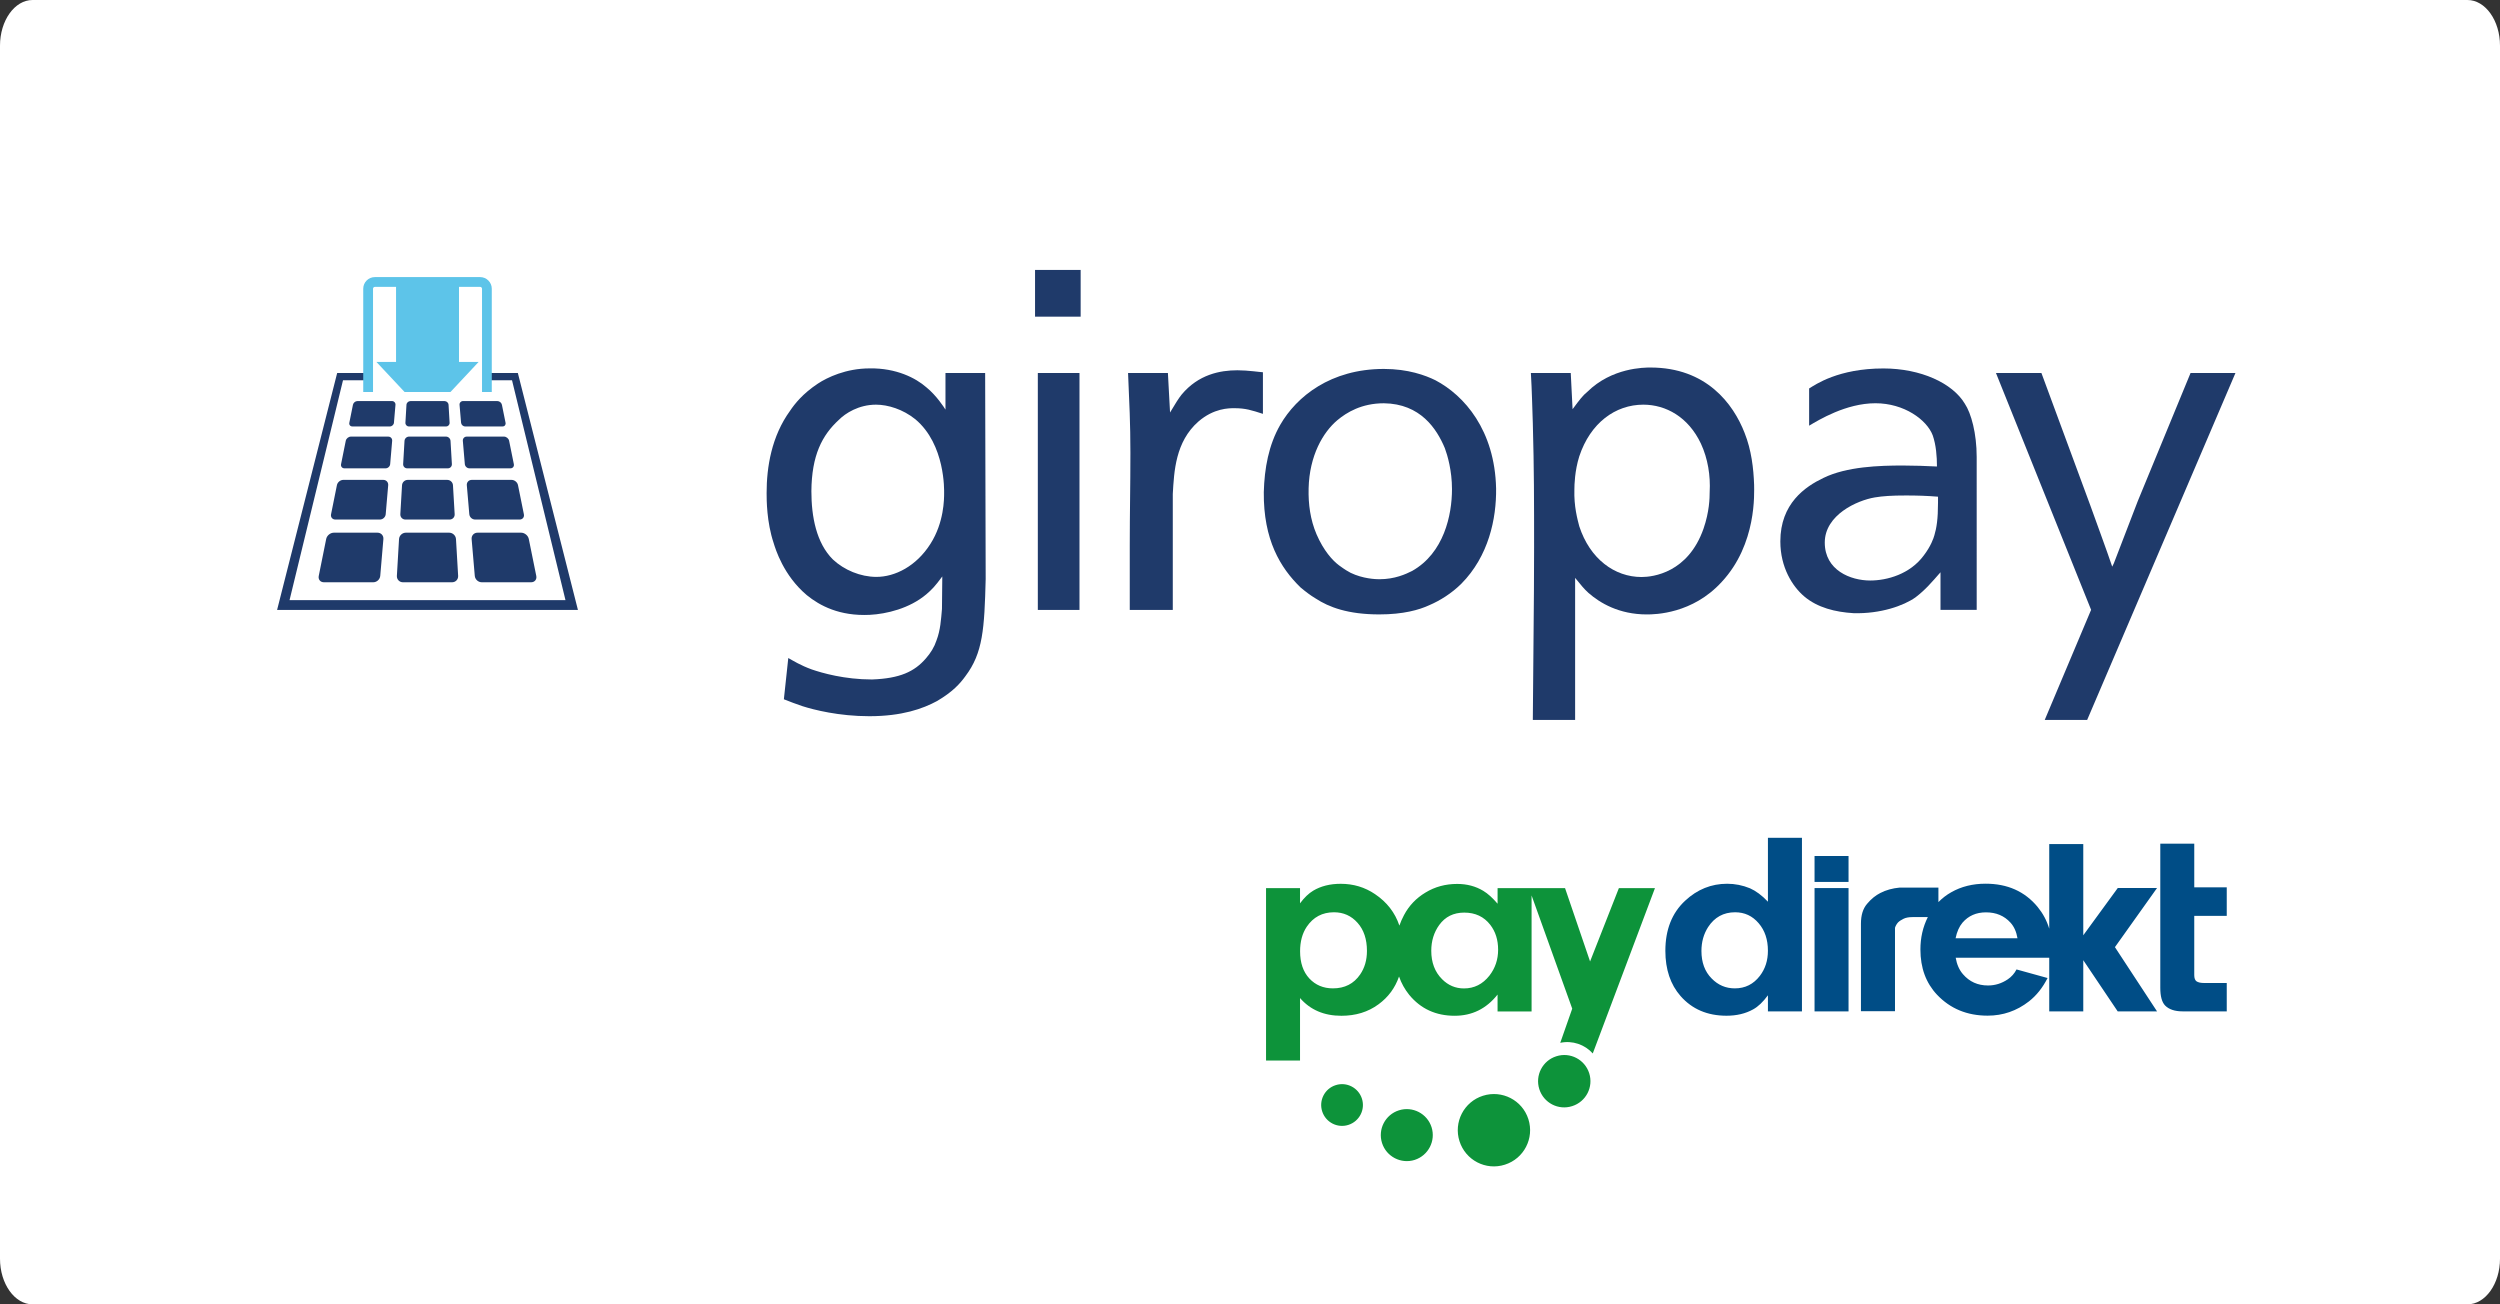
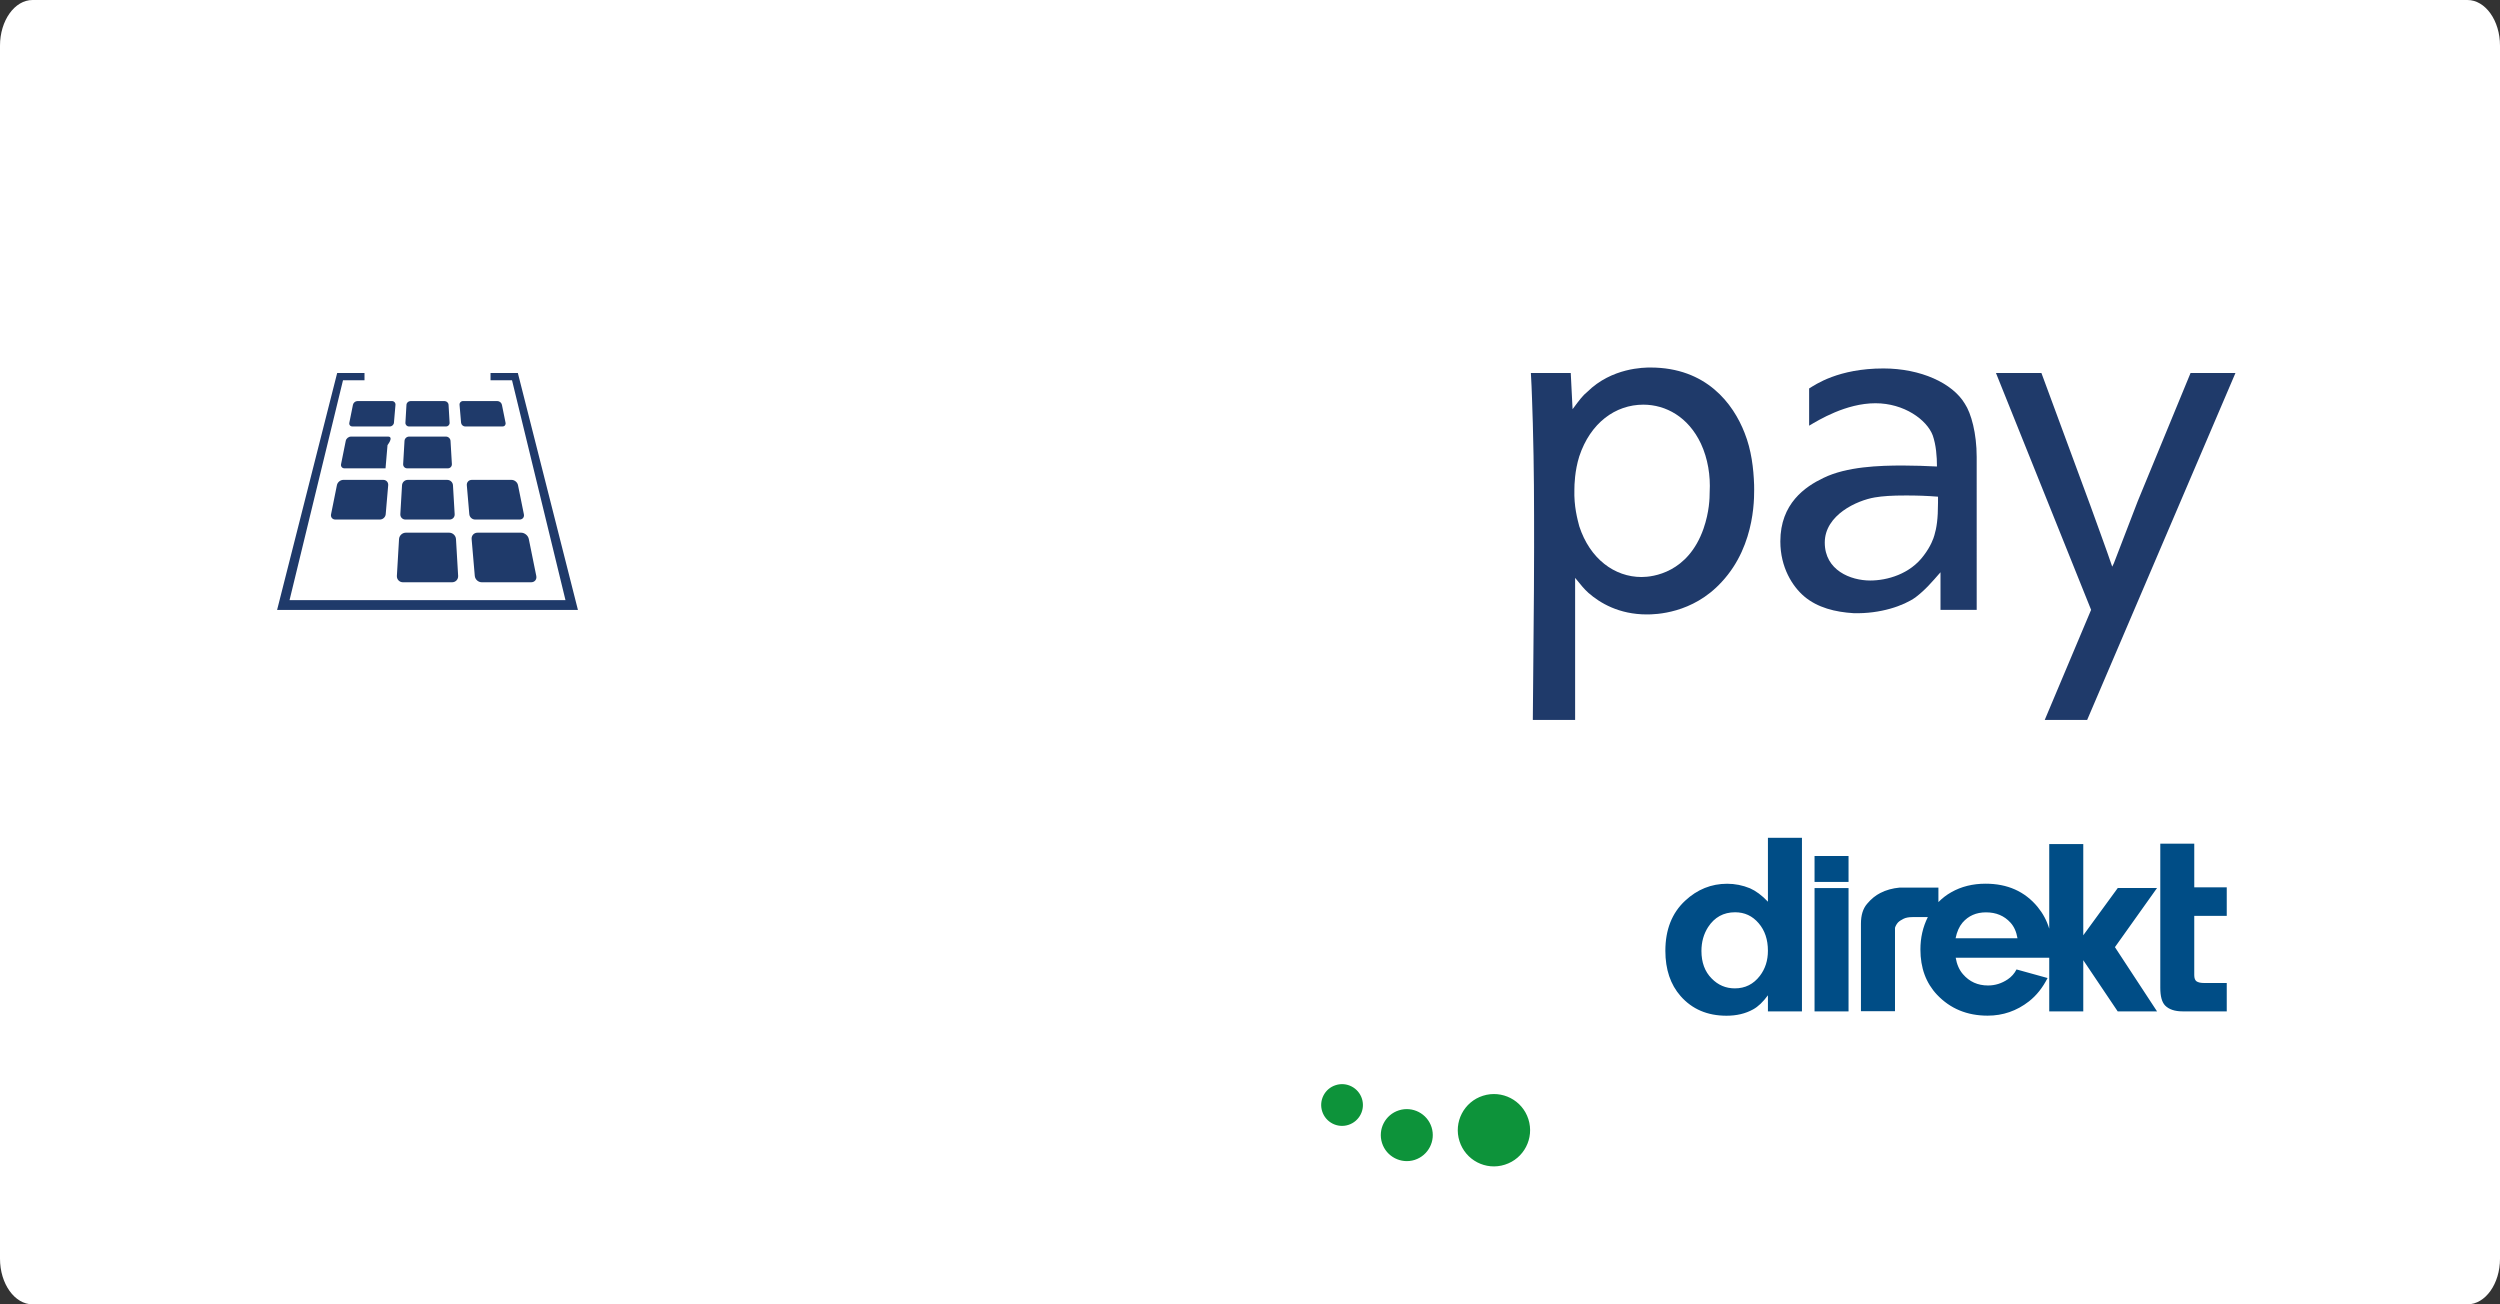
<svg xmlns="http://www.w3.org/2000/svg" version="1.1" id="Original" x="0px" y="0px" viewBox="0 0 228.189 119.055" style="enable-background:new 0 0 228.189 119.055;" xml:space="preserve">
  <rect x="0" y="0" width="228.189" height="119.055" fill="#333333" stroke="none" />
  <style type="text/css">
	.st0{fill:#fff;}
	.st1{fill:#1F3A6A;}
	.st2{fill:#5DC4E9;}
	.st3{fill:#004D86;}
	.st4{fill:#0D933A;}
</style>
  <path class="st0" d="M225.217,0H2.972C1.337,0,0,1.875,0,4.167v110.721c0,2.292,1.337,4.167,2.972,4.167h222.245  c1.635,0,2.972-1.875,2.972-4.167V4.167C228.189,1.875,226.852,0,225.217,0z" />
  <polygon class="st1" points="47.267,34.045 44.773,34.045 44.773,34.712 46.736,34.712 51.615,54.778 26.428,54.778   31.307,34.712 33.27,34.712 33.27,34.045 30.776,34.045 25.292,55.671 52.751,55.671 " />
-   <path class="st2" d="M43.826,25.292h-9.61c-0.585,0-1.061,0.476-1.061,1.061v9.426h0.893v-9.426  c0-0.091,0.077-0.168,0.169-0.168h1.932v6.848h-1.794l2.571,2.745h4.192l2.571-2.745h-1.794v-6.848h1.933  c0.092,0,0.169,0.077,0.169,0.168v9.426h0.891v-9.426C44.887,25.768,44.411,25.292,43.826,25.292z" />
  <g>
    <path class="st1" d="M37.002,47.422h4.038c0.269,0,0.475-0.219,0.46-0.487l-0.155-2.646   c-0.015-0.268-0.248-0.487-0.517-0.487h-3.615c-0.269,0-0.501,0.219-0.517,0.487l-0.155,2.646   C36.527,47.202,36.734,47.422,37.002,47.422z" />
    <path class="st1" d="M34.986,43.801h-3.648c-0.269,0-0.532,0.215-0.585,0.479l-0.536,2.663   c-0.053,0.263,0.124,0.479,0.392,0.479h4.067c0.269,0,0.507-0.219,0.53-0.486l0.227-2.648   C35.456,44.02,35.255,43.801,34.986,43.801z" />
    <path class="st1" d="M37.165,42.748h3.713c0.214,0,0.38-0.176,0.368-0.39l-0.124-2.117   c-0.013-0.214-0.199-0.39-0.413-0.39h-3.374c-0.215,0-0.401,0.175-0.413,0.39l-0.124,2.117   C36.785,42.573,36.95,42.748,37.165,42.748z" />
-     <path class="st1" d="M35.44,39.852h-3.412c-0.215,0-0.425,0.172-0.468,0.383l-0.429,2.131   c-0.042,0.211,0.099,0.383,0.313,0.383h3.746c0.215,0,0.406-0.175,0.424-0.389l0.181-2.119   C35.815,40.027,35.654,39.852,35.44,39.852z" />
-     <path class="st1" d="M46.588,42.748c0.215,0,0.356-0.172,0.313-0.383l-0.431-2.131   c-0.043-0.21-0.253-0.383-0.468-0.383h-3.399c-0.215,0-0.376,0.175-0.357,0.389l0.181,2.119   c0.018,0.214,0.209,0.389,0.424,0.389H46.588z" />
+     <path class="st1" d="M35.44,39.852h-3.412c-0.215,0-0.425,0.172-0.468,0.383l-0.429,2.131   c-0.042,0.211,0.099,0.383,0.313,0.383h3.746l0.181-2.119   C35.815,40.027,35.654,39.852,35.44,39.852z" />
    <path class="st1" d="M37.327,38.925h3.389c0.188,0,0.333-0.153,0.322-0.341l-0.096-1.634   c-0.011-0.188-0.174-0.341-0.362-0.341h-3.118c-0.188,0-0.351,0.153-0.362,0.341l-0.096,1.634   C36.994,38.771,37.139,38.925,37.327,38.925z" />
    <path class="st1" d="M45.871,38.925c0.188,0,0.311-0.151,0.274-0.335l-0.333-1.647   c-0.037-0.184-0.222-0.335-0.41-0.335h-3.144c-0.188,0-0.329,0.153-0.313,0.34l0.14,1.636   c0.016,0.187,0.183,0.34,0.371,0.34H45.871z" />
    <path class="st1" d="M35.784,36.608h-3.159c-0.188,0-0.372,0.15-0.409,0.335l-0.331,1.646   c-0.037,0.184,0.086,0.335,0.274,0.335h3.427c0.188,0,0.355-0.153,0.371-0.34l0.14-1.636   C36.112,36.761,35.971,36.608,35.784,36.608z" />
    <path class="st1" d="M47.427,47.422c0.269,0,0.445-0.215,0.391-0.478l-0.538-2.664   c-0.053-0.263-0.316-0.478-0.585-0.478h-3.639c-0.269,0-0.469,0.219-0.447,0.486l0.227,2.648   c0.023,0.267,0.261,0.486,0.53,0.486H47.427z" />
    <path class="st1" d="M41,48.621h-3.958c-0.322,0-0.601,0.263-0.62,0.585l-0.196,3.356   c-0.019,0.322,0.23,0.585,0.552,0.585h4.487c0.322,0,0.571-0.263,0.552-0.585l-0.196-3.356   C41.602,48.884,41.323,48.621,41,48.621z" />
-     <path class="st1" d="M34.459,48.621h-3.985c-0.322,0-0.638,0.259-0.701,0.575l-0.68,3.377   c-0.064,0.316,0.148,0.574,0.47,0.574h4.508c0.322,0,0.608-0.263,0.636-0.584l0.287-3.358   C35.022,48.884,34.781,48.621,34.459,48.621z" />
    <path class="st1" d="M48.266,49.195c-0.064-0.316-0.38-0.574-0.702-0.574h-3.98c-0.322,0-0.564,0.263-0.536,0.584   l0.288,3.358c0.027,0.321,0.313,0.584,0.636,0.584h4.508c0.322,0,0.533-0.259,0.47-0.574L48.266,49.195z" />
  </g>
  <g>
    <g>
-       <path class="st1" d="M98.531,34.048h-3.803v21.623h3.803V34.048z M86.175,45.002c0,0.543,0,2.687-1.25,4.642    c-1.293,2.039-3.234,3.012-4.93,3.012c-1.455,0-2.949-0.63-3.967-1.585c-1.524-1.509-1.968-3.93-1.968-6.241    c0.027-3.263,0.968-5.099,2.511-6.512c0.593-0.596,1.804-1.382,3.387-1.382c1.084,0,2.455,0.416,3.587,1.329    C86.299,40.566,86.175,44.792,86.175,45.002 M88.114,61.724c1.611-2.128,1.738-4.336,1.854-8.867l-0.048-18.809    h-3.621v3.341c-0.124-0.2-0.823-1.292-1.746-2.038c-0.959-0.842-2.741-1.765-5.17-1.726    c-2.171,0-3.882,0.831-4.724,1.385c-1.404,0.928-2.141,1.881-2.542,2.479c-1.694,2.334-2.144,5.135-2.144,7.513    c0,0.596,0,2.642,0.641,4.56c0.166,0.543,0.892,2.962,3.028,4.761c1.184,0.965,2.994,1.928,5.74,1.798    c1.533-0.079,3.637-0.582,5.17-1.876c0.488-0.42,0.776-0.704,1.456-1.63l-0.03,2.967    c-0.085,0.963-0.136,1.926-0.502,2.88c-0.194,0.593-0.525,1.135-0.97,1.64c-1.039,1.202-2.368,1.826-4.917,1.917    c-2.505,0-4.561-0.593-5.502-0.918c-1.039-0.379-1.688-0.791-2.136-1.04l-0.403,3.765    c0.609,0.245,1.056,0.411,1.706,0.633c1.039,0.33,3.316,0.913,6.09,0.913c2.989,0,4.89-0.683,6.182-1.383    C86.952,63.152,87.629,62.398,88.114,61.724 M94.474,28.904h4.163v-4.268H94.474V28.904z M112.653,37.258    c1.048,0,1.583,0.185,2.621,0.517V33.977c-0.192,0-1.358-0.18-2.327-0.18c-1.58,0-3.561,0.379-5.093,2.218    c-0.24,0.293-0.612,0.876-1.057,1.638l-0.195-3.605h-3.637c0.116,2.711,0.214,4.6,0.214,7.271    c0,3.133-0.059,5.343-0.059,8.445v5.905h3.927V45.084c0.118-2.05,0.237-4.764,2.339-6.609    C110.792,37.258,112.17,37.258,112.653,37.258 M132.531,44.651c0,2.363-0.735,5.824-3.637,7.462    c-0.582,0.292-1.58,0.757-2.999,0.757c-0.319,0-1.493-0.042-2.617-0.586c-0.243-0.13-0.485-0.261-1.06-0.683    c-0.59-0.443-1.404-1.335-2.054-2.841c-0.564-1.325-0.756-2.751-0.719-4.181    c0.069-2.998,1.318-5.128,2.621-6.224c0.854-0.714,2.22-1.546,4.247-1.546c3.347,0.04,4.83,2.339,5.565,4.096    C132.115,41.537,132.531,42.945,132.531,44.651 M133.376,53.289c2.5-2.519,3.218-5.945,3.181-8.71    c-0.118-5.312-2.899-8.482-5.533-9.868c-0.918-0.453-2.498-1.036-4.711-1.036c-4.85,0-7.965,2.513-9.456,5.096    c-1.06,1.844-1.446,3.975-1.504,6.153c-0.04,4.341,1.504,6.897,3.355,8.696c0.448,0.374,0.892,0.718,1.377,1.006    c1.211,0.794,2.949,1.455,5.809,1.455c2.194,0,3.639-0.413,4.569-0.844    C131.435,54.824,132.492,54.161,133.376,53.289" />
-     </g>
+       </g>
    <path class="st1" d="M139.909,38.645c0.116,4.18,0.116,7.151,0.116,11.352c0,5.24-0.087,10.482-0.116,15.716h3.861   V52.746c0.62,0.752,0.765,0.955,1.221,1.375c1.05,0.917,2.783,1.962,5.328,1.962c0.746,0,4.161-0.045,6.827-2.963   c3.229-3.468,2.962-8.158,2.962-8.859c-0.051-1.506-0.246-3.184-0.866-4.74c-1.039-2.675-3.499-5.975-8.596-5.975   c-0.549,0-3.522,0-5.771,2.227c-0.411,0.332-0.689,0.702-1.337,1.577l-0.167-3.302h-3.639   C139.832,35.773,139.848,36.936,139.909,38.645z M143.703,44.673c0-0.386,0.029-1.688,0.444-3.013   c1.01-3.056,3.297-4.724,5.848-4.724c2.058,0,4.115,1.126,5.259,3.561c0.633,1.363,0.881,2.922,0.797,4.426   c0,0.541-0.029,1.799-0.562,3.334c-1.408,4.017-4.6,4.41-5.658,4.41c-2.456,0-4.711-1.649-5.684-4.637   C143.983,47.394,143.654,46.227,143.703,44.673z" />
    <path class="st1" d="M199.945,34.045l-4.822,11.703l-2.18,5.668l-0.15,0.305c-0.548-1.622-1.303-3.647-1.992-5.571   l-4.47-12.106h-4.149l8.685,21.619l-4.232,10.047h3.872l13.536-31.666H199.945z" />
    <path class="st1" d="M179.34,36.848c-1.127-1.887-4.035-3.217-7.43-3.217c-4.122,0-6.209,1.478-6.781,1.827v3.398   c0.869-0.517,3.366-2.049,6.053-2.049c2.624,0,4.684,1.509,5.225,2.922c0.311,0.884,0.39,1.95,0.39,2.852   c-1-0.049-2.067-0.09-3.106-0.09c-2.132,0-5.129,0.09-7.263,1.136c-1.657,0.794-3.927,2.329-3.927,5.794   c0,2.369,1.105,4.107,2.183,5.02c1.213,1.028,2.84,1.427,4.492,1.527c2.466,0.072,4.582-0.681,5.652-1.437   c0.92-0.701,1.482-1.374,2.291-2.296v3.432h3.304V41.709C180.423,39.549,179.92,37.721,179.34,36.848z    M176.892,45.928c0,1.427-0.127,2.258-0.328,2.922c-0.079,0.288-0.327,1.006-0.968,1.847   c-1.255,1.708-3.347,2.29-4.895,2.29c-1.778,0-4.144-0.926-4.144-3.464c0-2.521,2.942-3.85,4.573-4.122   c0.73-0.121,1.518-0.176,2.858-0.176c0.968,0,1.938,0.029,2.905,0.111V45.928z" />
  </g>
  <g>
    <path class="st3" d="M168.727,78.129v2.371h-3.103v-2.371H168.727z M161.369,76.47v5.833   c-0.552-0.585-1.108-0.991-1.638-1.224c-0.669-0.275-1.363-0.414-2.087-0.414c-1.441,0-2.72,0.514-3.828,1.545   c-1.206,1.118-1.809,2.645-1.809,4.579c0,1.699,0.465,3.076,1.391,4.13c1.049,1.192,2.444,1.792,4.191,1.792   c0.914,0,1.729-0.189,2.43-0.58c0.452-0.245,0.903-0.676,1.35-1.285v1.472h3.106V76.47H161.369z    M160.634,89.071c-0.585,0.763-1.344,1.143-2.286,1.143c-0.827,0-1.53-0.301-2.117-0.904   c-0.62-0.624-0.931-1.464-0.931-2.509c0-0.827,0.206-1.55,0.606-2.177c0.588-0.904,1.411-1.356,2.467-1.356   c0.869,0,1.582,0.333,2.15,0.999c0.568,0.66,0.845,1.495,0.845,2.514C161.369,87.664,161.124,88.431,160.634,89.071   z M168.727,81.057v11.261h-3.103V81.057H168.727z M200.282,83.596v5.402c0,0.286,0.071,0.474,0.205,0.572   c0.151,0.101,0.378,0.153,0.68,0.153h2.081v2.591h-4.024c-0.719,0-1.253-0.18-1.604-0.537   c-0.293-0.308-0.438-0.844-0.438-1.613V77.005h3.101v3.988h2.965v2.603H200.282z M196.885,81.053h-3.584   l-3.149,4.316v-8.324h-3.107v7.72c-0.222-0.735-0.578-1.398-1.064-1.989c-1.169-1.413-2.748-2.116-4.746-2.116   c-1.175,0-2.225,0.261-3.141,0.785c-0.441,0.247-0.82,0.547-1.164,0.894v-1.324h-3.535   c-0.654,0.06-1.244,0.223-1.763,0.491c-0.442,0.221-0.843,0.551-1.21,0.989   c-0.38,0.438-0.563,1.042-0.563,1.813V92.3h3.108v-7.615c0.053-0.175,0.145-0.339,0.276-0.487   c0.118-0.12,0.288-0.229,0.499-0.334c0.207-0.104,0.483-0.155,0.818-0.155h1.403   c-0.455,0.908-0.676,1.894-0.676,2.954c0,1.684,0.506,3.059,1.517,4.132c1.207,1.274,2.746,1.91,4.618,1.91   c1.395,0,2.655-0.432,3.773-1.304c0.691-0.541,1.252-1.252,1.698-2.131l-2.834-0.784   c-0.192,0.375-0.461,0.676-0.8,0.904c-0.553,0.371-1.148,0.561-1.801,0.561c-0.936,0-1.695-0.343-2.282-1.024   c-0.344-0.39-0.563-0.893-0.67-1.511h8.539v4.898h3.107v-4.672l3.141,4.672h3.591l-3.843-5.862L196.885,81.053z    M178.497,85.643c0.12-0.596,0.331-1.07,0.632-1.428c0.542-0.625,1.248-0.939,2.143-0.939   c0.927,0,1.669,0.313,2.237,0.939c0.325,0.358,0.54,0.832,0.639,1.428H178.497z" />
  </g>
  <g>
    <path class="st4" d="M133.215,104.16c-0.553-1.733,0.407-3.595,2.144-4.145c1.737-0.551,3.596,0.403,4.147,2.144   c0.553,1.736-0.408,3.596-2.145,4.146C135.624,106.864,133.767,105.902,133.215,104.16z" />
    <path class="st4" d="M126.146,104.33c-0.399-1.256,0.293-2.588,1.54-2.984c1.249-0.397,2.583,0.295,2.981,1.541   c0.396,1.245-0.292,2.581-1.542,2.984C127.877,106.265,126.543,105.574,126.146,104.33z" />
    <path class="st4" d="M120.682,101.438c-0.319-1.001,0.232-2.076,1.237-2.391c1.002-0.323,2.074,0.238,2.393,1.239   c0.318,1-0.235,2.068-1.238,2.39C122.072,102.997,121.001,102.44,120.682,101.438z" />
-     <path class="st4" d="M147.765,81.063l-2.63,6.695l-2.285-6.695h-3.052h-0.242h-2.863v1.425   c-0.451-0.53-0.886-0.923-1.307-1.177c-0.697-0.42-1.491-0.63-2.38-0.63c-1.071,0-2.033,0.263-2.89,0.785   c-0.848,0.508-1.504,1.192-1.963,2.059c-0.168,0.309-0.306,0.633-0.423,0.959   c-0.396-1.184-1.139-2.145-2.229-2.876c-0.926-0.627-1.969-0.939-3.128-0.939c-0.974,0-1.812,0.211-2.509,0.629   c-0.413,0.247-0.814,0.63-1.203,1.155v-1.39h-3.102V96.798h3.102v-5.7c0.935,1.077,2.194,1.618,3.771,1.618   c1.309,0,2.439-0.344,3.39-1.045c0.892-0.65,1.515-1.497,1.876-2.539c0.215,0.616,0.525,1.173,0.929,1.673   c1.048,1.274,2.43,1.91,4.151,1.91c1.586,0,2.892-0.642,3.913-1.936v1.544h3.105V81.732l3.71,10.335   l-1.093,3.118c1.113-0.239,2.241,0.157,2.968,0.971l5.677-15.093H147.765z M124.151,88.942   c-0.58,0.849-1.409,1.272-2.486,1.272c-0.873,0-1.59-0.301-2.155-0.904c-0.562-0.604-0.844-1.433-0.844-2.484   c0-0.887,0.204-1.636,0.608-2.238c0.595-0.88,1.425-1.32,2.486-1.32c0.864,0,1.583,0.32,2.153,0.964   c0.572,0.64,0.856,1.498,0.856,2.569C124.768,87.627,124.563,88.339,124.151,88.942z M135.945,89.055   c-0.612,0.775-1.384,1.165-2.32,1.165c-0.777,0-1.442-0.283-1.999-0.845c-0.658-0.656-0.986-1.524-0.986-2.59   c0-0.899,0.242-1.684,0.726-2.356c0.546-0.754,1.307-1.131,2.283-1.131c1.007,0,1.799,0.37,2.378,1.118   c0.477,0.619,0.715,1.376,0.715,2.271C136.742,87.582,136.476,88.373,135.945,89.055z M143.503,100.962   c1.257-0.398,1.954-1.738,1.554-2.999c-0.402-1.261-1.748-1.956-3.004-1.551   c-1.256,0.4-1.951,1.74-1.552,3.001C140.903,100.674,142.247,101.369,143.503,100.962z" />
  </g>
</svg>